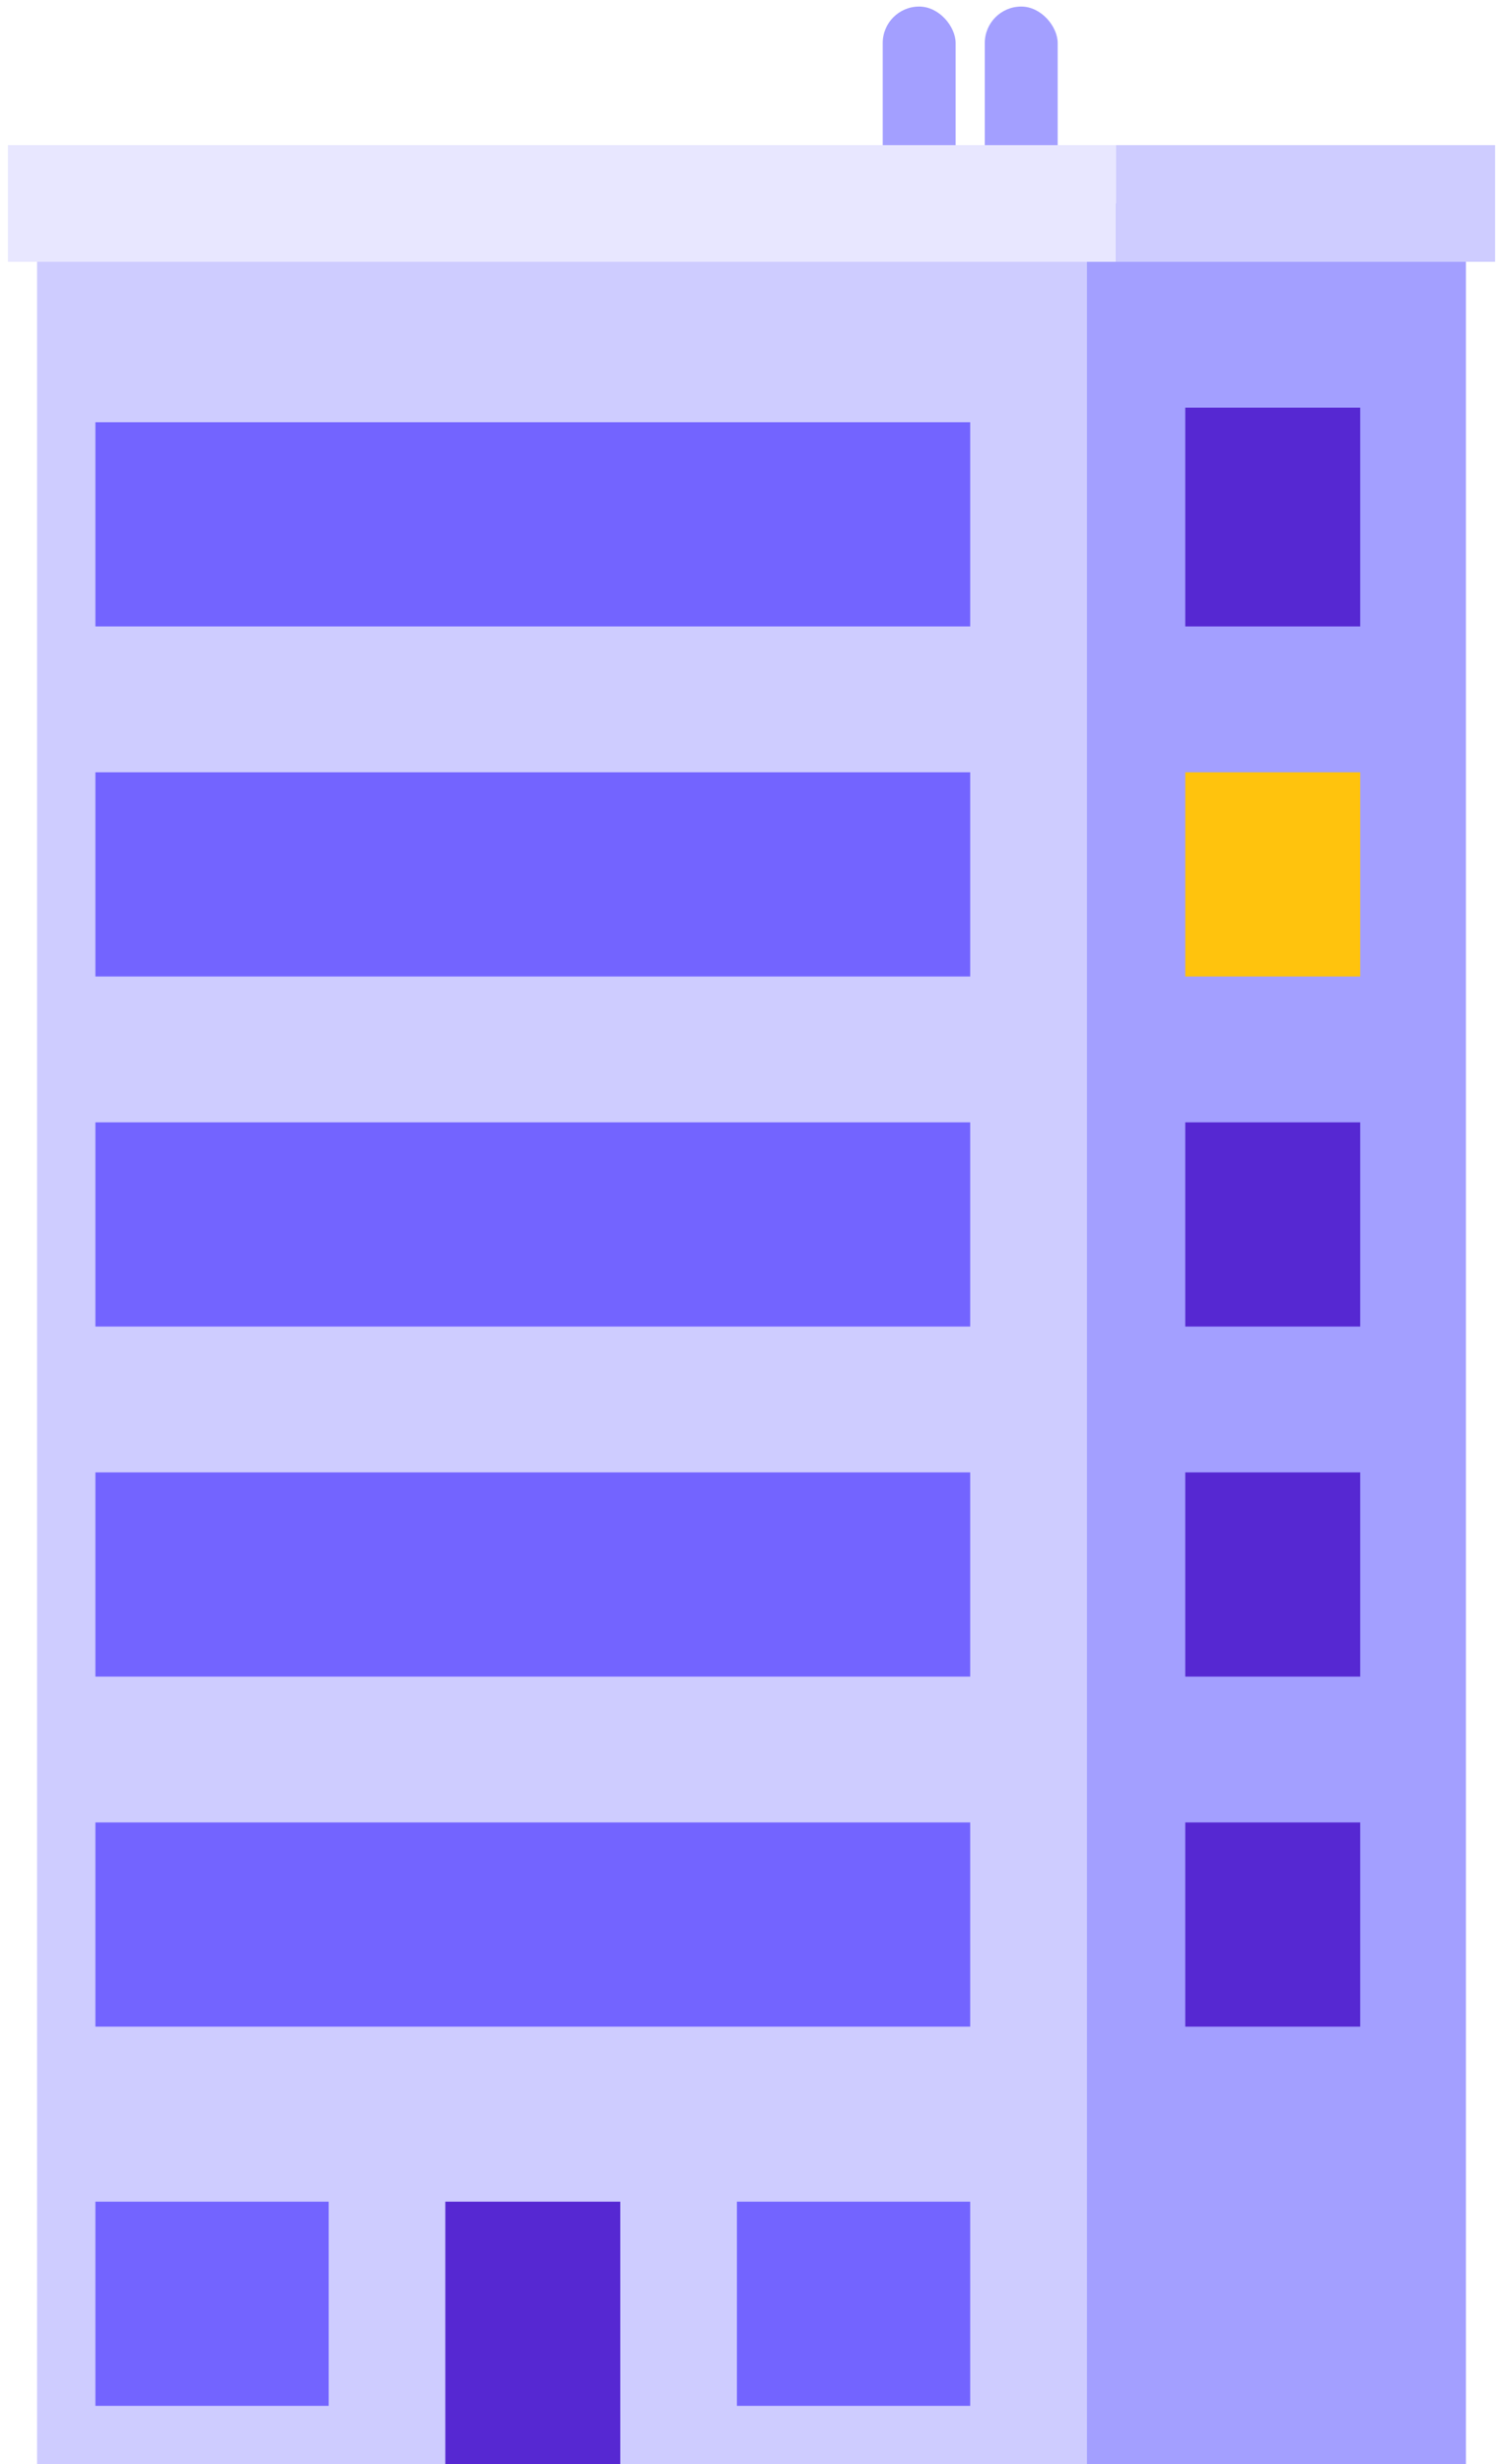
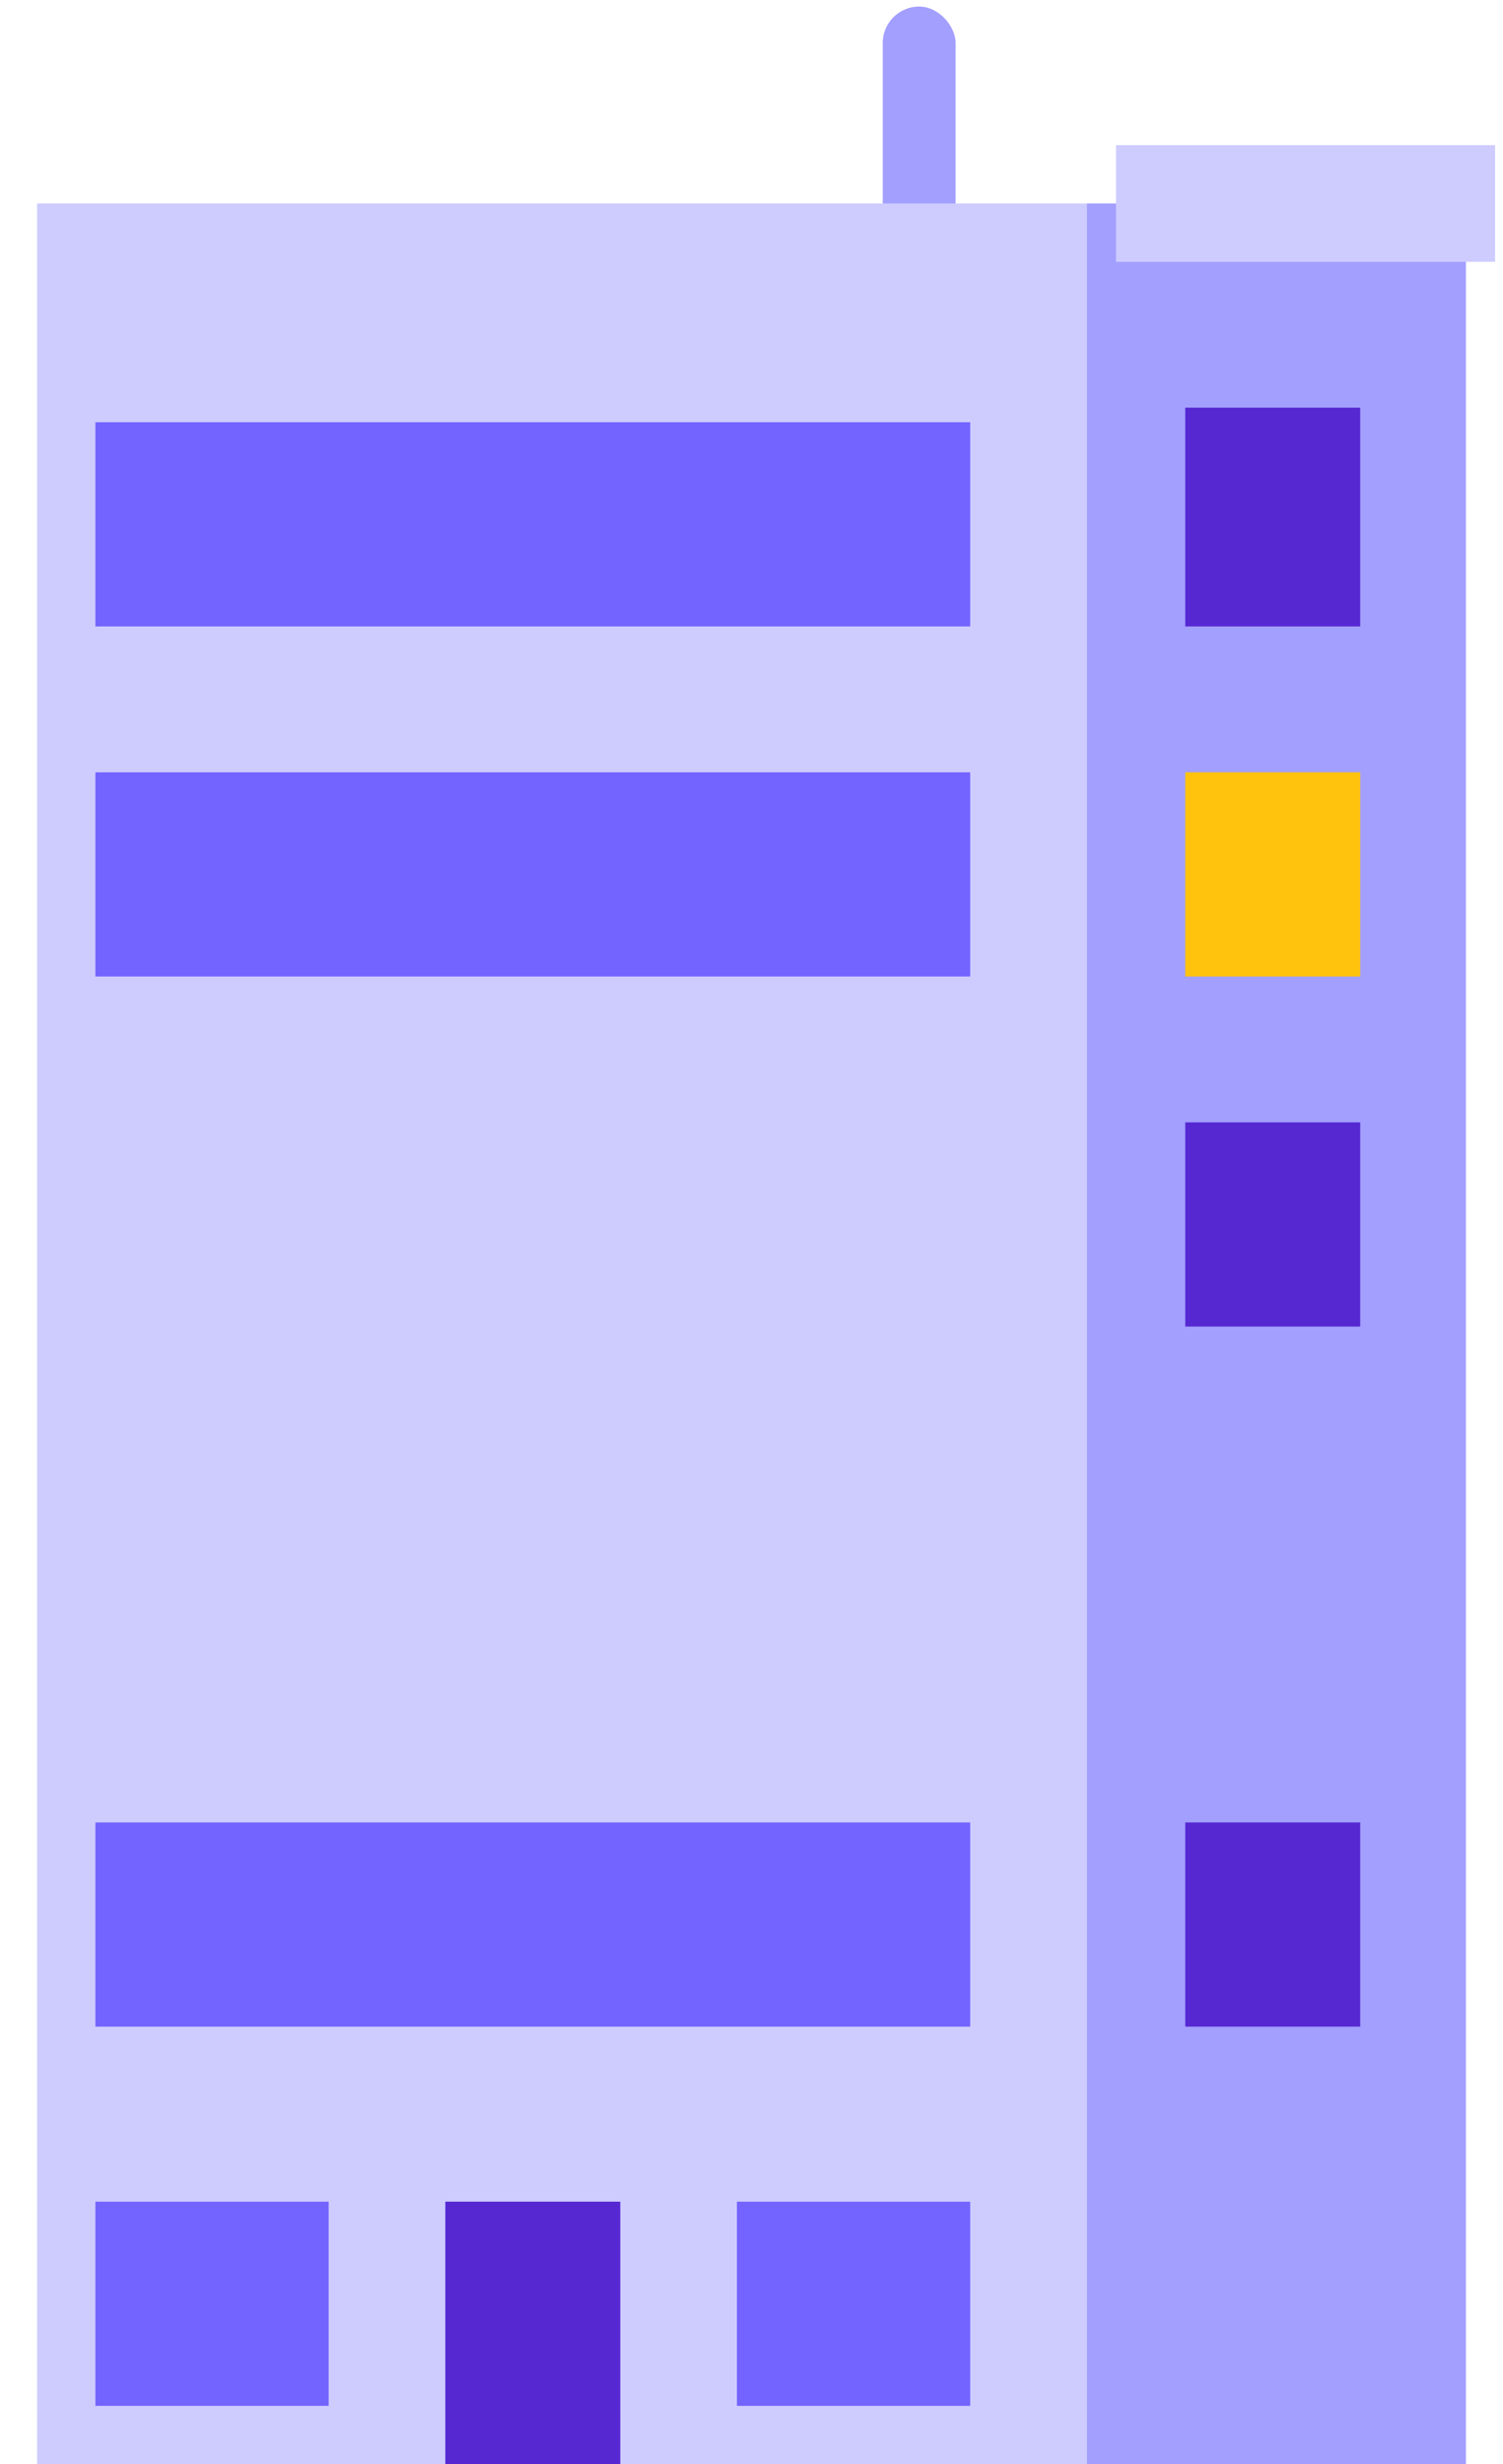
<svg xmlns="http://www.w3.org/2000/svg" viewBox="-2.17 -55.8 412.34 675.8" overflow="visible" width="412.34px" height="675.8px">
  <g id="Building/Large/6" stroke="none" stroke-width="1" fill="none" fill-rule="evenodd">
    <rect id="Rectangle-Copy" fill="#A39FFF" x="240" y="-54" width="20" height="84" rx="10" />
-     <rect id="Rectangle-Copy-2" fill="#A39FFF" x="268" y="-54" width="20" height="84" rx="10" />
    <rect id="Rectangle" fill="#CECCFF" x="8" y="0" width="288" height="620" />
    <rect id="Rectangle" fill="#A39FFF" x="296" y="0" width="104" height="620" />
    <rect id="Rectangle" fill="#5628D2" x="120" y="548" width="48" height="72" />
    <rect id="Rectangle" fill="#7364FF" x="24" y="156" width="240" height="56" />
    <rect id="Rectangle-Copy-3" fill="#7364FF" x="24" y="60" width="240" height="56" />
-     <rect id="Rectangle" fill="#7364FF" x="24" y="348" width="240" height="56" />
-     <rect id="Rectangle" fill="#7364FF" x="24" y="252" width="240" height="56" />
    <rect id="Rectangle" fill="#FFC30D" x="323" y="156" width="48" height="56" />
-     <rect id="Rectangle" fill="#5628D2" x="323" y="348" width="48" height="56" />
    <rect id="Rectangle" fill="#5628D2" x="323" y="56" width="48" height="60" />
    <rect id="Rectangle" fill="#5628D2" x="323" y="252" width="48" height="56" />
    <rect id="Rectangle" fill="#7364FF" x="24" y="444" width="240" height="56" />
    <rect id="Rectangle" fill="#5628D2" x="323" y="444" width="48" height="56" />
    <rect id="Rectangle" fill="#7364FF" x="200" y="548" width="64" height="56" />
    <rect id="Rectangle-Copy" fill="#7364FF" x="24" y="548" width="64" height="56" />
-     <rect id="Rectangle" fill="#E8E7FF" x="0" y="-16" width="304" height="32" />
    <rect id="Rectangle" fill="#CECCFF" x="304" y="-16" width="104" height="32" />
  </g>
</svg>